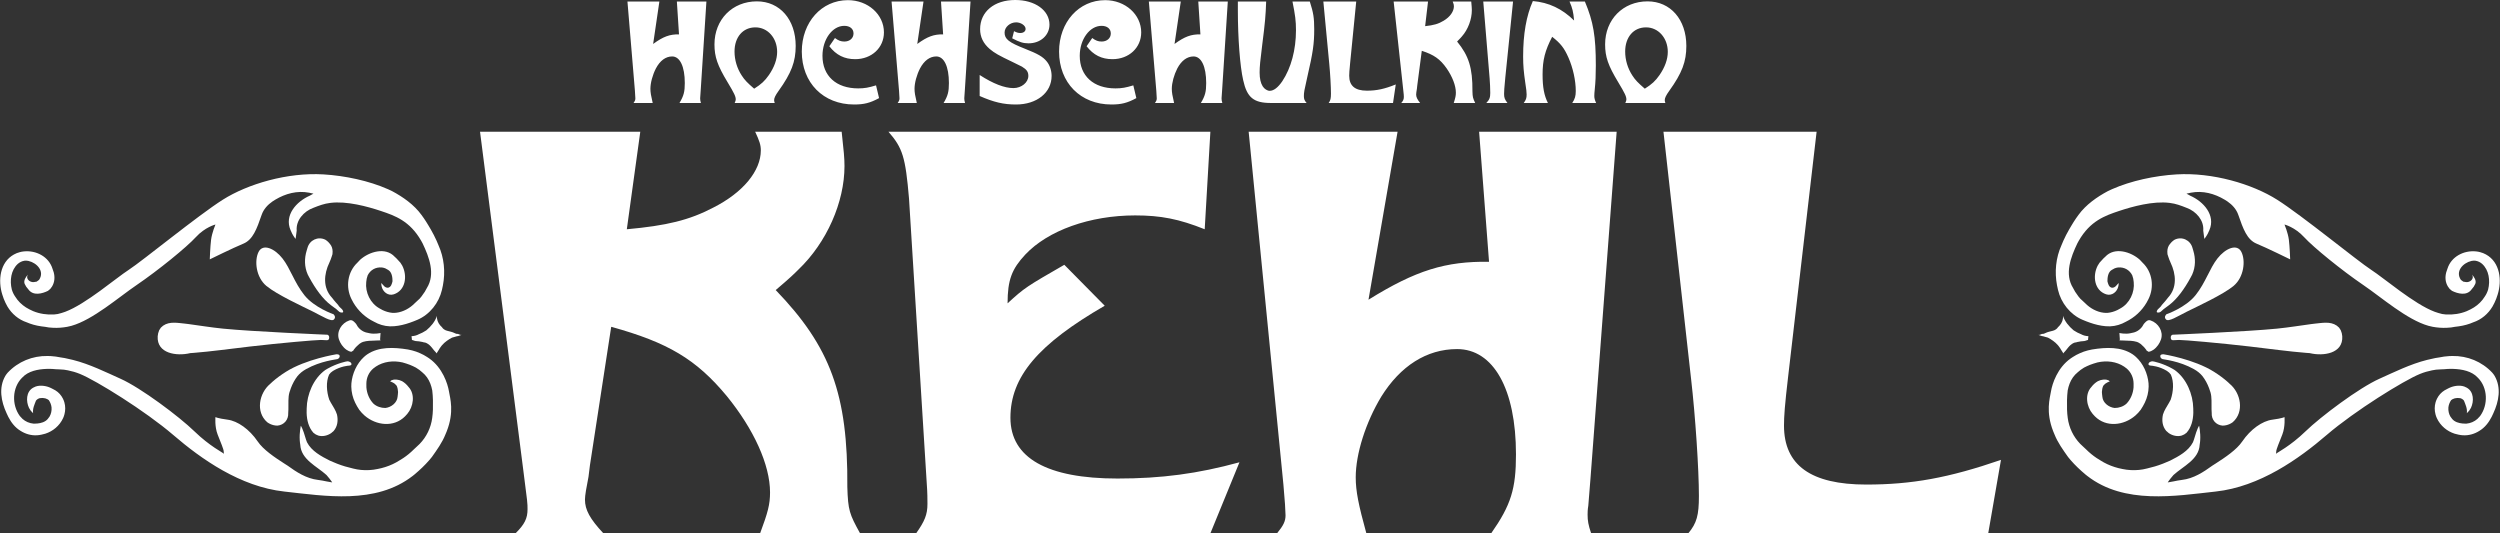
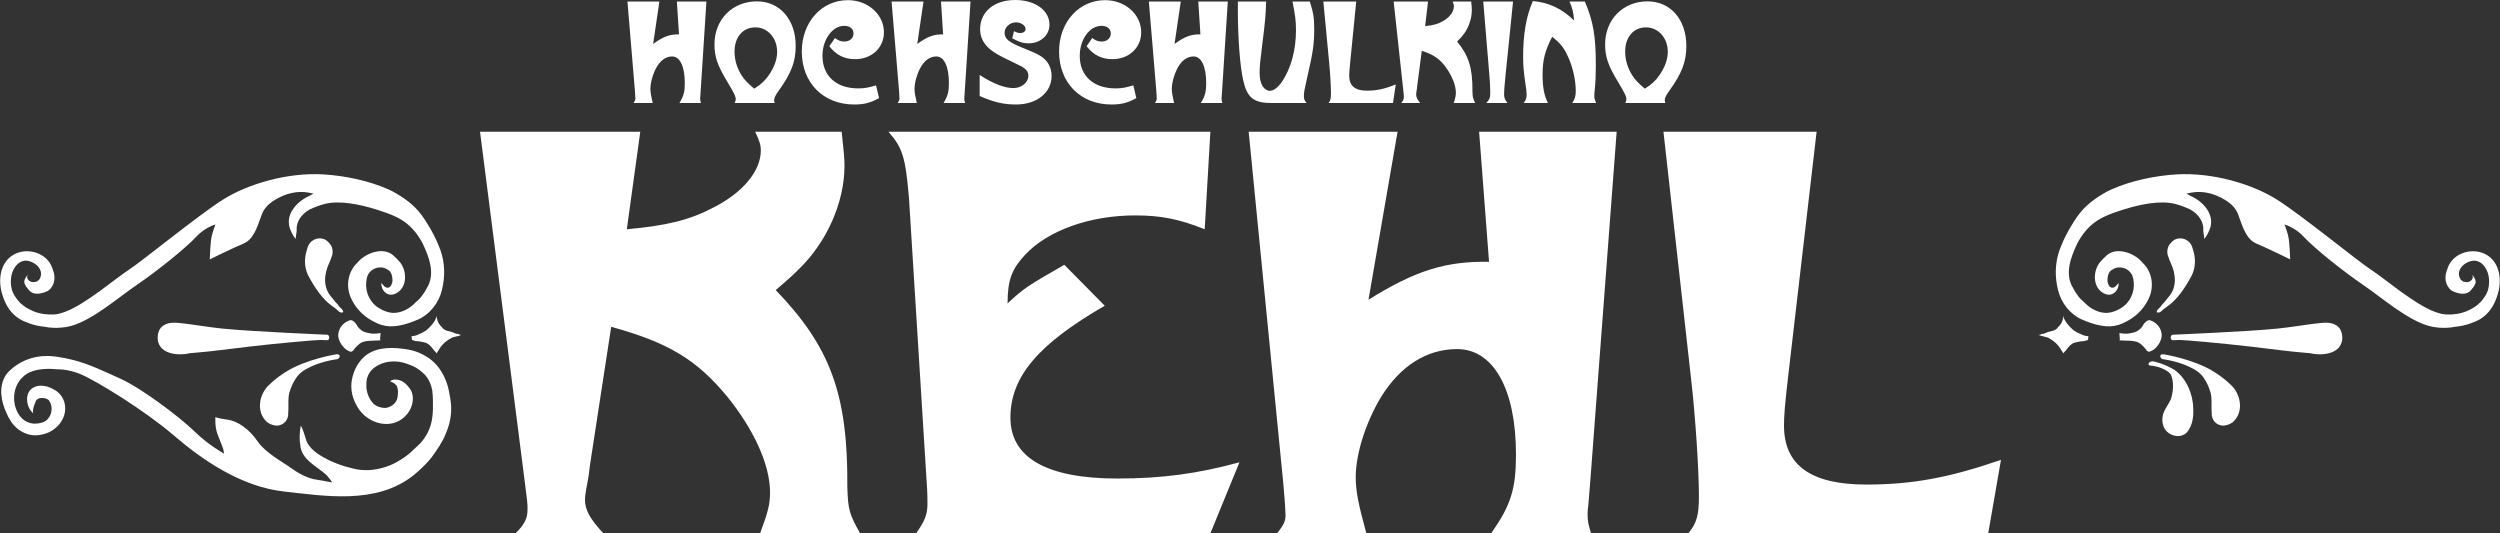
<svg xmlns="http://www.w3.org/2000/svg" version="1.1" width="600" height="128">
  <rect width="100%" height="100%" fill="#333333" stroke="none" />
  <svg version="1.1" id="Ebene_1" x="0" y="0" viewBox="0 0 680.172 145.128" style="enable-background:new 0 0 680.172 145.128;" xml:space="preserve" width="600" height="128">
    <path style="fill:#FFFFFF;" d="M452.594,35.842l7.526,67.341c1.158,9.994,2.122,24.576,2.122,31.786  c0,5.245-0.579,7.373-2.893,10.16h81.619l3.472-19.99c-14.278,4.915-24.314,6.717-36.662,6.717c-15.05,0-22.381-5.242-22.381-16.054  c0-2.458,0.192-5.408,1.158-13.6l7.718-66.358H452.594z M402.431,35.842l2.701,35.392c-11.77-0.166-19.875,2.291-32.803,10.32  l7.914-45.712h-40.522l9.456,96.013c0.384,4.099,0.579,7.376,0.579,8.358c0,1.638-0.579,2.784-2.317,4.915h24.31  c-2.122-7.702-2.893-11.469-2.893-15.238c0-6.39,2.701-14.909,6.947-21.955c5.21-8.355,12.349-12.944,20.643-12.944  c9.843,0,16.016,10.813,16.016,28.672c0,9.341-1.35,13.763-6.752,21.466h27.206c-0.774-2.294-0.966-3.44-0.966-5.078  c0-0.493,0-1.312,0.192-2.458l0.579-7.21l7.139-94.541H402.431z M241.702,35.842c3.859,4.422,4.634,6.88,5.597,18.186l4.826,77.501  c0.192,2.458,0.192,4.589,0.192,5.571c0,2.95-0.771,4.752-3.088,8.029h80.074l7.914-19.334c-11.386,3.114-21.226,4.422-33.19,4.422  c-19.101,0-29.133-5.568-29.133-16.547c0-11.142,7.523-19.99,25.661-30.477l-10.998-11.139  c-10.227,5.898-10.803,6.224-15.437,10.486c0-6.39,1.158-9.341,4.826-13.274c6.173-6.554,17.558-10.65,29.907-10.65  c6.947,0,11.962,0.982,18.909,3.77l1.542-26.544H241.702z M130.566,35.842l11.77,92.083c1.158,8.845,1.158,9.011,1.158,10.65  c0,2.458-0.771,4.096-3.28,6.554h23.926c-3.667-3.933-5.018-6.39-5.018-9.174c0-1.149,0.387-3.28,0.963-6.227l0.387-3.114  l5.789-37.683c15.437,4.259,23.155,8.845,31.45,18.842c7.334,9.011,11.773,18.678,11.773,26.214c0,3.277-0.579,5.408-2.704,11.142  h27.206c-2.893-5.245-3.28-6.227-3.472-12.618c0.192-25.232-4.63-38.176-19.488-53.578c4.051-3.44,5.018-4.422,6.173-5.571  c7.718-7.373,12.544-18.349,12.544-28.179c0-2.131-0.195-4.099-0.771-9.341H205.43c1.158,2.458,1.546,3.603,1.546,5.078  c0,5.571-4.826,11.469-12.928,15.565c-6.56,3.443-12.736,4.918-23.539,5.901l3.664-26.544H130.566z" />
    <path style="fill:#FFFFFF;" d="M93.033,84.179c-0.33-0.365-0.861-0.72-1.072-1.178l-0.678-0.762l-0.49-0.579l-0.493-0.63  c-2.576-2.726-2.221-6.464-0.73-9.568c0.125-0.294,0.253-0.592,0.374-0.893l0.24-0.694l0.23-0.707l0.038-0.749  c-0.016-0.739-0.214-1.443-0.733-2.051l-0.451-0.515l-0.387-0.339l-0.416-0.288c-1.987-0.973-4.298,0.093-4.867,2.278l-0.202,0.675  c-0.653,2.118-0.653,4.432,0.298,6.547l0.387,0.733c1.696,3.136,3.693,5.91,5.894,7.565c0.298,0.221,0.57,0.422,0.816,0.605  l0.669,0.493c0.531,0.403,0.89,1.117,1.805,0.886C93.494,84.697,93.033,84.179,93.033,84.179" />
-     <path style="fill:#FFFFFF;" d="M90.689,85.511c0,0-5.216-1.779-7.942-5.216c-2.726-3.44-3.792-7.229-5.93-9.958  c-2.131-2.726-5.331-4.15-6.518-1.779c-1.184,2.371-0.71,6.877,2.134,9.251c2.845,2.368,10.077,5.686,12.685,6.989  c2.608,1.309,4.979,2.848,5.69,2.138C91.521,86.221,90.689,85.511,90.689,85.511" />
    <path style="fill:#FFFFFF;" d="M111.932,91.472c0.688-0.013,1.402-0.192,2.016-0.541c0.298-0.115,0.621-0.253,0.954-0.426  c0.333-0.17,0.682-0.371,1.04-0.608c1.302-1.104,2.371-2.352,2.902-3.949c-0.09,0.979,0.272,1.875,0.87,2.582l0.486,0.499  l0.256,0.333l0.304,0.256c0.573,0.416,1.107,0.416,1.552,0.57l0.429,0.112l0.422,0.131l0.746,0.326l0.371,0.112  c0.432-0.122,0.787,0.41,1.322,0.234c-0.534,0.176-0.89,0.355-1.382,0.413l-0.336,0.099l-0.71,0.195l-0.24,0.07  c-0.886,0.464-1.952,1.178-2.675,2.022l-0.234,0.285l-0.426,0.589l-0.166,0.294c-0.173,0.291-0.342,0.576-0.541,0.845l-0.106,0.262  l-0.16-0.202c-0.848-0.787-1.382-2.029-2.678-2.643l-0.32-0.115l-0.358-0.054l-0.368-0.106c-0.614-0.15-1.264-0.214-1.85-0.25  l-0.358-0.09l-0.352-0.122l-0.31-0.09L111.932,91.472z" />
    <path style="fill:#FFFFFF;" d="M89.03,91.085c0,0-20.154-0.832-28.451-1.661c-3.318-0.336-6.544-0.874-9.28-1.235  c-0.342-0.045-0.672-0.086-1.002-0.122c-1.866-0.166-4.179-0.694-5.958,0.547l-0.624,0.544l-0.454,0.701l-0.278,0.813l-0.131,0.826  c-0.291,4.762,5.222,5.472,8.851,4.592c0.333-0.022,0.675-0.045,1.021-0.074c4.525-0.352,10.182-1.136,15.325-1.731  c8.179-0.95,17.782-1.779,19.206-1.779c1.421,0,2.131,0.358,2.25-0.474S89.03,91.085,89.03,91.085" />
    <path style="fill:#FFFFFF;" d="M91.401,96.418c0,0-8.179,1.302-13.632,4.742c-1.389,0.877-2.634,1.795-3.696,2.733l-0.611,0.57  c-2.982,2.467-4.051,7.626-0.79,10.445c0.256,0.186,0.538,0.349,0.832,0.483c0.592,0.272,1.242,0.429,1.952,0.429  c1.779-0.176,3.024-1.597,2.918-3.466c0.026-0.304,0.038-0.624,0.048-0.944c0.032-1.61-0.109-3.299,0.278-4.618  c0.118-0.4,0.25-0.794,0.4-1.181c0.438-1.165,1.018-2.262,1.795-3.264c0.285-0.346,0.614-0.678,0.998-0.998  c0.387-0.317,0.822-0.621,1.328-0.899c4.029-2.256,8.179-2.611,8.534-2.73c0.355-0.118,0.714-0.474,0.595-0.947  C92.23,96.3,91.401,96.418,91.401,96.418" />
-     <path style="fill:#FFFFFF;" d="M94.483,98.314c-0.237,0-2.816,0.534-5.408,2.003l-0.646,0.387c-3.194,2.314-4.97,6.582-5.03,10.422  c-0.019,0.397-0.026,0.797-0.019,1.197c0.054,1.997,0.525,3.971,1.856,5.453l0.63,0.448l0.691,0.301  c1.136,0.33,2.461,0.045,3.485-0.656l0.701-0.598c1.072-1.274,1.251-2.87,0.896-4.474c-0.355-1.155-1.066-2.179-1.674-3.235  l-0.426-0.8c-0.746-2.186-0.925-4.854-0.051-6.816l0.461-0.547l0.624-0.477c2.134-1.302,4.266-1.421,4.266-1.421s0.95,0,0.714-0.592  C95.312,98.314,94.483,98.314,94.483,98.314" />
    <path style="fill:#FFFFFF;" d="M103.713,77.014c0.55,0.573,0.906,1.29,1.795,1.29c0.89-0.182,1.066-1.072,1.245-1.782  c0-1.062-0.179-2.49-1.178-3.069l-0.778-0.432c-0.278-0.109-0.576-0.189-0.893-0.234c-1.776-0.176-3.197,0.71-3.91,2.134  c-0.109,0.298-0.195,0.602-0.266,0.906c-0.064,0.307-0.112,0.614-0.131,0.922c-0.314,2.797,1.11,5.818,3.661,7.194l0.8,0.438  c0.826,0.397,1.715,0.656,2.624,0.752c0.368,0.022,0.742,0.006,1.114-0.035c1.85-0.218,3.67-1.219,5.011-2.592l0.701-0.656  c0.89-0.701,1.424-1.594,2.029-2.464c0.195-0.317,0.378-0.646,0.547-0.992c2.406-3.827,0.627-8.451-1.142-12.16l-0.397-0.726  c-3.098-5.398-7.136-6.822-10.934-8.09c-3.632-1.213-9.315-2.787-13.824-2.202c-0.41,0.051-0.813,0.125-1.21,0.208  c-0.352,0.083-0.717,0.179-1.082,0.294c-0.368,0.112-0.742,0.237-1.114,0.378c-0.387,0.131-0.774,0.278-1.149,0.448  c-2.662,0.954-4.797,3.44-4.557,6.208c-0.054,0.416-0.109,0.81-0.15,1.139c-0.09,0.666-0.15,1.114-0.15,1.114  s-0.464-0.55-0.925-1.405c-0.154-0.288-0.304-0.608-0.438-0.954c-1.776-4.083,1.603-7.818,5.2-9.389  c0.346-0.198,0.688-0.384,1.024-0.563c-0.4-0.109-0.8-0.195-1.2-0.262c-3.245-0.627-6.445,0.262-9.158,1.885l-0.794,0.502  c-1.293,0.896-2.41,2.083-2.954,3.664c-1.306,3.795-2.371,6.755-4.979,7.824c-2.608,1.066-9.13,4.269-9.13,4.269  s0.118-3.44,0.355-5.338c0.24-1.894,1.187-4.144,1.187-4.144s-2.845,0.71-5.334,3.434c-2.49,2.73-10.195,9.011-16.125,13.043  c-4.938,3.357-11.853,9.434-17.725,11.091c-0.394,0.109-0.778,0.202-1.158,0.269c-1.235,0.227-2.483,0.32-3.718,0.272  c-0.413-0.013-0.826-0.045-1.245-0.093c-0.358-0.051-0.72-0.112-1.078-0.182c-1.389-0.141-2.81-0.403-4.131-0.886l-0.784-0.314  c-2.294-0.752-4.112-2.326-5.296-4.304c-0.195-0.33-0.374-0.669-0.538-1.018c-0.349-0.717-0.637-1.462-0.864-2.23  c-1.219-3.834-0.685-8.81,3.171-10.931c0.49-0.275,1.027-0.49,1.606-0.637c0.362-0.099,0.73-0.163,1.098-0.198  c3.306-0.336,6.762,1.402,7.786,4.73c0.134,0.32,0.243,0.643,0.33,0.973c0.342,1.306,0.262,2.646-0.451,3.837l-0.486,0.662  l-0.63,0.528c-1.549,0.762-4.038,1.472-5.36-0.426l-0.563-0.701l-0.426-0.781c-0.355-0.89,0.355-1.955,0.89-2.486  c-0.71,1.069,0.534,2.131,1.574,2.019l0.8-0.125l0.65-0.474c1.597-2.31-0.538-4.621-2.851-5.158  c-0.381-0.086-0.742-0.106-1.078-0.067c-0.355,0.051-0.682,0.157-0.986,0.298c-0.304,0.144-0.582,0.33-0.835,0.544  c-1.898,1.715-2.253,4.56-1.658,6.986c0.205,0.698,0.518,1.366,0.947,1.974c0.182,0.291,0.378,0.57,0.592,0.842  c0.854,1.072,1.978,1.965,3.242,2.592c0.336,0.182,0.682,0.346,1.034,0.49c1.763,0.733,3.754,1.011,5.635,0.912  c0.355-0.019,0.71-0.067,1.062-0.131c0.355-0.07,0.707-0.166,1.056-0.285c0.307-0.093,0.63-0.198,0.96-0.317  c5.6-2.083,13.827-9.184,17.299-11.424c3.674-2.374,18.848-14.816,25.606-19.085c6.755-4.269,17.546-7.472,27.386-6.88  c5.866,0.355,12.33,1.722,17.542,4.026c0.371,0.163,0.739,0.336,1.098,0.512c2.992,1.59,6.016,3.725,8.019,6.486  c0.23,0.31,0.458,0.624,0.675,0.944c0.438,0.64,0.851,1.299,1.248,1.971c0.208,0.339,0.41,0.678,0.605,1.021  c0.589,1.024,1.126,2.058,1.59,3.101c0.179,0.394,0.346,0.794,0.502,1.19c1.555,3.414,1.914,7.325,1.219,10.928  c-0.08,0.438-0.17,0.864-0.272,1.27c-0.816,3.485-3.302,6.688-6.666,8.112c-0.336,0.144-0.678,0.282-1.021,0.416  c-1.366,0.534-2.768,0.97-4.192,1.197c-0.358,0.058-0.717,0.102-1.075,0.134c-1.616,0.154-3.126-0.128-4.506-0.717  c-0.346-0.15-0.682-0.314-1.008-0.502c-2.358-1.139-4.307-2.947-5.622-5.181c-0.189-0.32-0.362-0.646-0.525-0.982  c-1.629-3.261-1.094-7.35,1.61-9.907l0.758-0.803c2.403-2.15,6.851-3.574,9.405-0.797c0.317,0.272,0.614,0.57,0.883,0.886  l0.659,0.723l0.515,0.816c1.434,2.8,0.899,6.714-2.301,7.779c-1.6,0.531-3.024-0.714-3.318-2.147  C103.662,77.388,103.713,77.014,103.713,77.014" />
    <path style="fill:#FFFFFF;" d="M103.375,92.389l0.118-1.779c0,0-1.603,0.4-3.101,0.048l-0.25-0.064l-0.403-0.08l-0.394-0.109  c-1.13-0.371-2.016-1.258-2.502-2.266l-0.262-0.291c-0.438-0.477-0.896-0.88-1.565-0.659c-2.134,0.71-3.558,3.027-2.845,5.158  c0.355,1.069,1.066,2.134,2.07,2.842c0.4,0.278,0.832,0.477,1.309,0.538l0.538-0.33l0.138-0.253l0.464-0.573l0.25-0.262l0.755-0.704  l0.288-0.189l0.368-0.227l0.39-0.16c1.078-0.323,2.144-0.323,3.264-0.355l0.483-0.022c0.598-0.029,1.005-0.029,1.005-0.029" />
    <path style="fill:#FFFFFF;" d="M106.102,103.77c0.416,0.16,0.89,0.368,1.283,0.675l0.509,0.534c0.23,0.531,0.346,1.11,0.365,1.693  c-0.042,0.483-0.061,0.906-0.128,1.312c-0.134,1.613-1.734,2.858-3.334,3.034c-0.592,0-1.184-0.099-1.738-0.298  c-0.557-0.195-1.072-0.493-1.507-0.893c-1.133-1.181-1.789-2.794-1.91-4.432c-0.022-0.326-0.026-0.656-0.006-0.986  c0.003-1.651,0.701-3.101,1.843-4.106l0.739-0.55c2.045-1.36,4.714-1.718,7.267-1.126c0.352,0.093,0.698,0.195,1.034,0.31  c0.339,0.109,0.669,0.227,0.986,0.349l0.813,0.352l0.797,0.394c0.326,0.195,0.643,0.403,0.944,0.627l0.762,0.63  c1.04,0.835,1.754,1.901,2.218,3.091c0.234,0.592,0.403,1.222,0.525,1.862c0.218,1.754,0.218,3.533,0.179,5.222  c-0.016,0.387-0.038,0.778-0.067,1.155c-0.035,0.381-0.074,0.755-0.125,1.123c-0.346,2.65-1.549,5.139-3.414,7.056l-0.726,0.685  c-0.294,0.288-0.592,0.566-0.896,0.838c-0.874,0.874-1.821,1.648-2.826,2.32c-0.336,0.224-0.678,0.432-1.027,0.637  c-1.19,0.768-2.499,1.373-3.872,1.808c-0.688,0.221-1.386,0.397-2.096,0.531c-0.762,0.163-1.523,0.262-2.282,0.301  c-0.378,0.022-0.755,0.029-1.133,0.016c-0.742-0.006-1.475-0.08-2.198-0.211c-0.358-0.061-0.717-0.144-1.072-0.234  c-1.462-0.33-2.909-0.755-4.32-1.306c-0.352-0.141-0.704-0.285-1.053-0.438c-0.323-0.128-0.64-0.262-0.957-0.406  c-2.304-1.162-4.973-2.586-6.198-4.995l-0.256-0.688c-0.947-3.325-1.424-3.798-1.424-3.798s-0.416,1.853-0.291,3.91  c0.022,0.41,0.067,0.829,0.141,1.242c0.211,4.054,4.48,5.834,7.136,8.25c0.336,0.381,0.595,0.698,0.803,0.96  c0.614,0.784,0.749,1.053,0.749,1.053s-0.64-0.099-1.606-0.285c-0.323-0.061-0.682-0.131-1.066-0.214  c-0.39-0.048-0.781-0.109-1.171-0.179c-3.21-0.371-5.878-2.147-8.31-3.901c-0.278-0.179-0.57-0.362-0.864-0.55  c-2.646-1.696-5.734-3.776-7.254-6.016c-2.253-3.322-5.453-5.571-8.179-5.926c-2.726-0.358-3.318-0.71-3.318-0.71  s-0.237,2.605,0.592,4.739c0.829,2.134,1.658,4.029,1.658,4.624c0,0.592,0.122,0.832,0,0.592c-0.115-0.237-3.792-2.016-7.942-6.045  c-4.147-4.032-14.579-11.856-20.154-14.346c-3.83-1.712-8.387-3.984-12.944-5.12c-0.413-0.102-0.829-0.195-1.242-0.282  c-0.339-0.086-0.682-0.16-1.024-0.227c-0.342-0.067-0.691-0.118-1.037-0.163c-0.893-0.186-1.792-0.314-2.682-0.365  c-0.301-0.019-0.598-0.029-0.896-0.029c-4.122-0.077-8.035,1.523-10.867,4.544c-0.24,0.272-0.454,0.566-0.643,0.874  c-1.856,3.219-1.146,6.954,0.362,10.195c0.141,0.32,0.288,0.637,0.448,0.947c0.797,1.552,1.859,2.931,3.363,3.827  c0.33,0.208,0.675,0.394,1.027,0.55c1.418,0.634,3.011,0.838,4.63,0.47c0.352-0.064,0.704-0.154,1.05-0.262  c2.061-0.659,3.878-2.144,4.842-4.227c0.154-0.336,0.275-0.685,0.368-1.04c0.282-1.062,0.294-2.186-0.026-3.29  c-0.102-0.336-0.23-0.662-0.384-0.976c-0.464-0.934-1.174-1.731-2.061-2.266c-0.304-0.176-0.618-0.352-0.95-0.506  c-0.346-0.182-0.704-0.333-1.066-0.454c-0.365-0.115-0.73-0.198-1.098-0.246c-0.755-0.109-1.539-0.074-2.24,0.166l-0.669,0.31  c-1.984,1.088-1.984,3.754-1.152,5.501l0.486,0.778l0.634,0.675c-0.176-1.245,0.358-2.31,0.781-3.424  c0.234-0.298,0.554-0.534,0.998-0.666l0.794-0.061l0.739,0.106c0.426,0.131,0.781,0.314,0.957,0.486  c0.205,0.298,0.374,0.621,0.502,0.954c0.128,0.336,0.211,0.685,0.25,1.037c0.067,0.87-0.118,1.757-0.547,2.486l-0.506,0.672  c-0.707,0.81-1.782,1.11-2.806,1.21c-0.339,0.035-0.672,0.045-0.986,0.045c-1.226-0.106-2.243-0.579-3.046-1.29l-0.736-0.781  c-2.259-3.085-2.083-7.709,0.557-10.381l0.749-0.701c1.875-1.469,4.592-1.779,6.851-1.76l0.765,0.029l0.762,0.064  c0.39,0.013,0.778,0.029,1.162,0.051c0.387,0.022,0.771,0.048,1.152,0.077c0.358,0.054,0.717,0.112,1.078,0.182  c1.085,0.211,2.179,0.531,3.277,0.976c4.387,1.776,17.779,10.077,25.37,16.595c7.587,6.522,18.256,14.109,30.23,15.411  c10.973,1.197,24.838,3.587,34.928-4.24l0.544-0.435c1.44-1.213,2.781-2.48,3.99-3.878c0.243-0.282,0.48-0.566,0.71-0.858  c1.376-1.949,2.8-3.904,3.696-6.166l0.323-0.774c2.109-5.341,0.928-9.046,0.621-10.912c-0.355-2.125-1.766-6.429-5.37-8.966  l-0.586-0.387c-0.298-0.195-0.605-0.374-0.912-0.544c-0.314-0.166-0.63-0.323-0.95-0.461c-0.723-0.333-1.466-0.592-2.224-0.787  c-0.378-0.099-0.758-0.179-1.142-0.25c-3.814-0.621-7.904-0.797-11.066,1.334c-0.31,0.214-0.608,0.458-0.89,0.714  c-1.962,1.802-3.168,4.512-3.408,7.152c-0.026,0.301-0.032,0.602-0.029,0.906c0.026,1.514,0.403,3.05,1.046,4.362  c0.314,0.656,0.691,1.296,1.107,1.93c0.214,0.291,0.445,0.563,0.691,0.829l0.768,0.749c3.162,2.746,7.965,3.28,11.014,0.218  l0.602-0.659c1.683-1.971,2.218-5.347,0.339-7.347c-0.47-0.624-1.062-1.162-1.744-1.562l-0.749-0.298l-0.726-0.131  c-0.355-0.032-0.646-0.016-0.877,0.022l-0.547,0.17L106.102,103.77z" />
    <path style="fill:#FFFFFF;" d="M587.124,84.179c0.33-0.365,0.861-0.72,1.072-1.178l0.678-0.762l0.49-0.579l0.493-0.63  c2.576-2.726,2.221-6.464,0.73-9.568c-0.125-0.294-0.253-0.592-0.374-0.893l-0.24-0.694l-0.23-0.707l-0.038-0.749  c0.016-0.739,0.214-1.443,0.733-2.051l0.451-0.515l0.387-0.339l0.416-0.288c1.987-0.973,4.298,0.093,4.867,2.278l0.202,0.675  c0.653,2.118,0.653,4.432-0.298,6.547l-0.387,0.733c-1.696,3.136-3.693,5.91-5.894,7.565c-0.298,0.221-0.57,0.422-0.816,0.605  l-0.669,0.493c-0.531,0.403-0.89,1.117-1.805,0.886C586.663,84.697,587.124,84.179,587.124,84.179" />
-     <path style="fill:#FFFFFF;" d="M589.468,85.511c0,0,5.216-1.779,7.942-5.216c2.726-3.44,3.792-7.229,5.93-9.958  c2.131-2.726,5.331-4.15,6.518-1.779c1.184,2.371,0.71,6.877-2.134,9.251c-2.845,2.368-10.077,5.686-12.685,6.989  c-2.608,1.309-4.979,2.848-5.69,2.138C588.636,86.221,589.468,85.511,589.468,85.511" />
    <path style="fill:#FFFFFF;" d="M568.225,91.472c-0.688-0.013-1.402-0.192-2.016-0.541c-0.298-0.115-0.621-0.253-0.954-0.426  c-0.333-0.17-0.682-0.371-1.04-0.608c-1.302-1.104-2.371-2.352-2.902-3.949c0.09,0.979-0.272,1.875-0.87,2.582l-0.486,0.499  l-0.256,0.333l-0.304,0.256c-0.573,0.416-1.107,0.416-1.552,0.57l-0.429,0.112l-0.422,0.131l-0.746,0.326l-0.371,0.112  c-0.432-0.122-0.787,0.41-1.322,0.234c0.534,0.176,0.89,0.355,1.382,0.413l0.336,0.099l0.71,0.195l0.24,0.07  c0.886,0.464,1.952,1.178,2.675,2.022l0.234,0.285l0.426,0.589l0.166,0.294c0.173,0.291,0.342,0.576,0.541,0.845l0.106,0.262  l0.16-0.202c0.848-0.787,1.382-2.029,2.678-2.643l0.32-0.115l0.358-0.054l0.368-0.106c0.614-0.15,1.264-0.214,1.85-0.25l0.358-0.09  l0.352-0.122l0.31-0.09L568.225,91.472z" />
    <path style="fill:#FFFFFF;" d="M591.128,91.085c0,0,20.154-0.832,28.451-1.661c3.318-0.336,6.544-0.874,9.28-1.235  c0.342-0.045,0.672-0.086,1.002-0.122c1.866-0.166,4.179-0.694,5.958,0.547l0.624,0.544l0.454,0.701l0.278,0.813l0.131,0.826  c0.291,4.762-5.222,5.472-8.851,4.592c-0.333-0.022-0.675-0.045-1.021-0.074c-4.525-0.352-10.182-1.136-15.325-1.731  c-8.179-0.95-17.782-1.779-19.206-1.779c-1.421,0-2.131,0.358-2.25-0.474S591.128,91.085,591.128,91.085" />
    <path style="fill:#FFFFFF;" d="M588.756,96.418c0,0,8.179,1.302,13.632,4.742c1.389,0.877,2.634,1.795,3.696,2.733l0.611,0.57  c2.982,2.467,4.051,7.626,0.79,10.445c-0.256,0.186-0.538,0.349-0.832,0.483c-0.592,0.272-1.242,0.429-1.952,0.429  c-1.779-0.176-3.024-1.597-2.918-3.466c-0.026-0.304-0.038-0.624-0.048-0.944c-0.032-1.61,0.109-3.299-0.278-4.618  c-0.118-0.4-0.25-0.794-0.4-1.181c-0.438-1.165-1.018-2.262-1.795-3.264c-0.285-0.346-0.614-0.678-0.998-0.998  c-0.387-0.317-0.822-0.621-1.328-0.899c-4.029-2.256-8.179-2.611-8.534-2.73c-0.355-0.118-0.714-0.474-0.595-0.947  C587.927,96.3,588.756,96.418,588.756,96.418" />
    <path style="fill:#FFFFFF;" d="M585.674,98.314c0.237,0,2.816,0.534,5.408,2.003l0.646,0.387c3.194,2.314,4.97,6.582,5.03,10.422  c0.019,0.397,0.026,0.797,0.019,1.197c-0.054,1.997-0.525,3.971-1.856,5.453l-0.63,0.448l-0.691,0.301  c-1.136,0.33-2.461,0.045-3.485-0.656l-0.701-0.598c-1.072-1.274-1.251-2.87-0.896-4.474c0.355-1.155,1.066-2.179,1.674-3.235  l0.426-0.8c0.746-2.186,0.925-4.854,0.051-6.816l-0.461-0.547l-0.624-0.477c-2.134-1.302-4.266-1.421-4.266-1.421  s-0.95,0-0.714-0.592C584.845,98.314,585.674,98.314,585.674,98.314" />
    <path style="fill:#FFFFFF;" d="M576.444,77.014c-0.55,0.573-0.906,1.29-1.795,1.29c-0.89-0.182-1.066-1.072-1.245-1.782  c0-1.062,0.179-2.49,1.178-3.069l0.778-0.432c0.278-0.109,0.576-0.189,0.893-0.234c1.776-0.176,3.197,0.71,3.91,2.134  c0.109,0.298,0.195,0.602,0.266,0.906c0.064,0.307,0.112,0.614,0.131,0.922c0.314,2.797-1.11,5.818-3.661,7.194l-0.8,0.438  c-0.826,0.397-1.715,0.656-2.624,0.752c-0.368,0.022-0.742,0.006-1.114-0.035c-1.85-0.218-3.67-1.219-5.011-2.592l-0.701-0.656  c-0.89-0.701-1.424-1.594-2.029-2.464c-0.195-0.317-0.378-0.646-0.547-0.992c-2.406-3.827-0.627-8.451,1.142-12.16l0.397-0.726  c3.098-5.398,7.136-6.822,10.934-8.09c3.632-1.213,9.315-2.787,13.824-2.202c0.41,0.051,0.813,0.125,1.21,0.208  c0.352,0.083,0.717,0.179,1.082,0.294c0.368,0.112,0.742,0.237,1.114,0.378c0.387,0.131,0.774,0.278,1.149,0.448  c2.662,0.954,4.797,3.44,4.557,6.208c0.054,0.416,0.109,0.81,0.15,1.139c0.09,0.666,0.15,1.114,0.15,1.114s0.464-0.55,0.925-1.405  c0.154-0.288,0.304-0.608,0.438-0.954c1.776-4.083-1.603-7.818-5.2-9.389c-0.346-0.198-0.688-0.384-1.024-0.563  c0.4-0.109,0.8-0.195,1.2-0.262c3.245-0.627,6.445,0.262,9.158,1.885l0.794,0.502c1.293,0.896,2.41,2.083,2.954,3.664  c1.306,3.795,2.371,6.755,4.979,7.824c2.608,1.066,9.13,4.269,9.13,4.269s-0.118-3.44-0.355-5.338  c-0.24-1.894-1.187-4.144-1.187-4.144s2.845,0.71,5.334,3.434c2.49,2.73,10.195,9.011,16.125,13.043  c4.938,3.357,11.853,9.434,17.725,11.091c0.394,0.109,0.778,0.202,1.158,0.269c1.235,0.227,2.483,0.32,3.718,0.272  c0.413-0.013,0.826-0.045,1.245-0.093c0.358-0.051,0.72-0.112,1.078-0.182c1.389-0.141,2.81-0.403,4.131-0.886l0.784-0.314  c2.294-0.752,4.112-2.326,5.296-4.304c0.195-0.33,0.374-0.669,0.538-1.018c0.349-0.717,0.637-1.462,0.864-2.23  c1.219-3.834,0.685-8.81-3.171-10.931c-0.49-0.275-1.027-0.49-1.606-0.637c-0.362-0.099-0.73-0.163-1.098-0.198  c-3.306-0.336-6.762,1.402-7.786,4.73c-0.134,0.32-0.243,0.643-0.33,0.973c-0.342,1.306-0.262,2.646,0.451,3.837l0.486,0.662  l0.63,0.528c1.549,0.762,4.038,1.472,5.36-0.426l0.563-0.701l0.426-0.781c0.355-0.89-0.355-1.955-0.89-2.486  c0.71,1.069-0.534,2.131-1.574,2.019l-0.8-0.125l-0.65-0.474c-1.597-2.31,0.538-4.621,2.851-5.158  c0.381-0.086,0.742-0.106,1.078-0.067c0.355,0.051,0.682,0.157,0.986,0.298c0.304,0.144,0.582,0.33,0.835,0.544  c1.898,1.715,2.253,4.56,1.658,6.986c-0.205,0.698-0.518,1.366-0.947,1.974c-0.182,0.291-0.378,0.57-0.592,0.842  c-0.854,1.072-1.978,1.965-3.242,2.592c-0.336,0.182-0.682,0.346-1.034,0.49c-1.763,0.733-3.754,1.011-5.635,0.912  c-0.355-0.019-0.71-0.067-1.062-0.131c-0.355-0.07-0.707-0.166-1.056-0.285c-0.307-0.093-0.63-0.198-0.96-0.317  c-5.6-2.083-13.827-9.184-17.299-11.424c-3.674-2.374-18.848-14.816-25.606-19.085c-6.755-4.269-17.546-7.472-27.386-6.88  c-5.866,0.355-12.33,1.722-17.542,4.026c-0.371,0.163-0.739,0.336-1.098,0.512c-2.992,1.59-6.016,3.725-8.019,6.486  c-0.23,0.31-0.458,0.624-0.675,0.944c-0.438,0.64-0.851,1.299-1.248,1.971c-0.208,0.339-0.41,0.678-0.605,1.021  c-0.589,1.024-1.126,2.058-1.59,3.101c-0.179,0.394-0.346,0.794-0.502,1.19c-1.555,3.414-1.914,7.325-1.219,10.928  c0.08,0.438,0.17,0.864,0.272,1.27c0.816,3.485,3.302,6.688,6.666,8.112c0.336,0.144,0.678,0.282,1.021,0.416  c1.366,0.534,2.768,0.97,4.192,1.197c0.358,0.058,0.717,0.102,1.075,0.134c1.616,0.154,3.126-0.128,4.506-0.717  c0.346-0.15,0.682-0.314,1.008-0.502c2.358-1.139,4.307-2.947,5.622-5.181c0.189-0.32,0.362-0.646,0.525-0.982  c1.629-3.261,1.094-7.35-1.61-9.907l-0.758-0.803c-2.403-2.15-6.851-3.574-9.405-0.797c-0.317,0.272-0.614,0.57-0.883,0.886  l-0.659,0.723l-0.515,0.816c-1.434,2.8-0.899,6.714,2.301,7.779c1.6,0.531,3.024-0.714,3.318-2.147  C576.495,77.388,576.444,77.014,576.444,77.014" />
    <path style="fill:#FFFFFF;" d="M576.782,92.389l-0.118-1.779c0,0,1.603,0.4,3.101,0.048l0.25-0.064l0.403-0.08l0.394-0.109  c1.13-0.371,2.016-1.258,2.502-2.266l0.262-0.291c0.438-0.477,0.896-0.88,1.565-0.659c2.134,0.71,3.558,3.027,2.845,5.158  c-0.355,1.069-1.066,2.134-2.07,2.842c-0.4,0.278-0.832,0.477-1.309,0.538l-0.538-0.33l-0.138-0.253l-0.464-0.573l-0.25-0.262  l-0.755-0.704l-0.288-0.189l-0.368-0.227l-0.39-0.16c-1.078-0.323-2.144-0.323-3.264-0.355l-0.483-0.022  c-0.598-0.029-1.005-0.029-1.005-0.029" />
-     <path style="fill:#FFFFFF;" d="M574.055,103.77c-0.416,0.16-0.89,0.368-1.283,0.675l-0.509,0.534  c-0.23,0.531-0.346,1.11-0.365,1.693c0.042,0.483,0.061,0.906,0.128,1.312c0.134,1.613,1.734,2.858,3.334,3.034  c0.592,0,1.184-0.099,1.738-0.298c0.557-0.195,1.072-0.493,1.507-0.893c1.133-1.181,1.789-2.794,1.91-4.432  c0.022-0.326,0.026-0.656,0.006-0.986c-0.003-1.651-0.701-3.101-1.843-4.106l-0.739-0.55c-2.045-1.36-4.714-1.718-7.267-1.126  c-0.352,0.093-0.698,0.195-1.034,0.31c-0.339,0.109-0.669,0.227-0.986,0.349l-0.813,0.352l-0.797,0.394  c-0.326,0.195-0.643,0.403-0.944,0.627l-0.762,0.63c-1.04,0.835-1.754,1.901-2.218,3.091c-0.234,0.592-0.403,1.222-0.525,1.862  c-0.218,1.754-0.218,3.533-0.179,5.222c0.016,0.387,0.038,0.778,0.067,1.155c0.035,0.381,0.074,0.755,0.125,1.123  c0.346,2.65,1.549,5.139,3.414,7.056l0.726,0.685c0.294,0.288,0.592,0.566,0.896,0.838c0.874,0.874,1.821,1.648,2.826,2.32  c0.336,0.224,0.678,0.432,1.027,0.637c1.19,0.768,2.499,1.373,3.872,1.808c0.688,0.221,1.386,0.397,2.096,0.531  c0.762,0.163,1.523,0.262,2.282,0.301c0.378,0.022,0.755,0.029,1.133,0.016c0.742-0.006,1.475-0.08,2.198-0.211  c0.358-0.061,0.717-0.144,1.072-0.234c1.462-0.33,2.909-0.755,4.32-1.306c0.352-0.141,0.704-0.285,1.053-0.438  c0.323-0.128,0.64-0.262,0.957-0.406c2.304-1.162,4.973-2.586,6.198-4.995l0.256-0.688c0.947-3.325,1.424-3.798,1.424-3.798  s0.416,1.853,0.291,3.91c-0.022,0.41-0.067,0.829-0.141,1.242c-0.211,4.054-4.48,5.834-7.136,8.25  c-0.336,0.381-0.595,0.698-0.803,0.96c-0.614,0.784-0.749,1.053-0.749,1.053s0.64-0.099,1.606-0.285  c0.323-0.061,0.682-0.131,1.066-0.214c0.39-0.048,0.781-0.109,1.171-0.179c3.21-0.371,5.878-2.147,8.31-3.901  c0.278-0.179,0.57-0.362,0.864-0.55c2.646-1.696,5.734-3.776,7.254-6.016c2.253-3.322,5.453-5.571,8.179-5.926  c2.726-0.358,3.318-0.71,3.318-0.71s0.237,2.605-0.592,4.739c-0.829,2.134-1.658,4.029-1.658,4.624c0,0.592-0.122,0.832,0,0.592  c0.115-0.237,3.792-2.016,7.942-6.045c4.147-4.032,14.579-11.856,20.154-14.346c3.83-1.712,8.387-3.984,12.944-5.12  c0.413-0.102,0.829-0.195,1.242-0.282c0.339-0.086,0.682-0.16,1.024-0.227c0.342-0.067,0.691-0.118,1.037-0.163  c0.893-0.186,1.792-0.314,2.682-0.365c0.301-0.019,0.598-0.029,0.896-0.029c4.122-0.077,8.035,1.523,10.867,4.544  c0.24,0.272,0.454,0.566,0.643,0.874c1.856,3.219,1.146,6.954-0.362,10.195c-0.141,0.32-0.288,0.637-0.448,0.947  c-0.797,1.552-1.859,2.931-3.363,3.827c-0.33,0.208-0.675,0.394-1.027,0.55c-1.418,0.634-3.011,0.838-4.63,0.47  c-0.352-0.064-0.704-0.154-1.05-0.262c-2.061-0.659-3.878-2.144-4.842-4.227c-0.154-0.336-0.275-0.685-0.368-1.04  c-0.282-1.062-0.294-2.186,0.026-3.29c0.102-0.336,0.23-0.662,0.384-0.976c0.464-0.934,1.174-1.731,2.061-2.266  c0.304-0.176,0.618-0.352,0.95-0.506c0.346-0.182,0.704-0.333,1.066-0.454c0.365-0.115,0.73-0.198,1.098-0.246  c0.755-0.109,1.539-0.074,2.24,0.166l0.669,0.31c1.984,1.088,1.984,3.754,1.152,5.501l-0.486,0.778l-0.634,0.675  c0.176-1.245-0.358-2.31-0.781-3.424c-0.234-0.298-0.554-0.534-0.998-0.666l-0.794-0.061l-0.739,0.106  c-0.426,0.131-0.781,0.314-0.957,0.486c-0.205,0.298-0.374,0.621-0.502,0.954c-0.128,0.336-0.211,0.685-0.25,1.037  c-0.067,0.87,0.118,1.757,0.547,2.486l0.506,0.672c0.707,0.81,1.782,1.11,2.806,1.21c0.339,0.035,0.672,0.045,0.986,0.045  c1.226-0.106,2.243-0.579,3.046-1.29l0.736-0.781c2.259-3.085,2.083-7.709-0.557-10.381l-0.749-0.701  c-1.875-1.469-4.592-1.779-6.851-1.76l-0.765,0.029l-0.762,0.064c-0.39,0.013-0.778,0.029-1.162,0.051  c-0.387,0.022-0.771,0.048-1.152,0.077c-0.358,0.054-0.717,0.112-1.078,0.182c-1.085,0.211-2.179,0.531-3.277,0.976  c-4.387,1.776-17.779,10.077-25.37,16.595c-7.587,6.522-18.256,14.109-30.23,15.411c-10.973,1.197-24.838,3.587-34.928-4.24  l-0.544-0.435c-1.44-1.213-2.781-2.48-3.99-3.878c-0.243-0.282-0.48-0.566-0.71-0.858c-1.376-1.949-2.8-3.904-3.696-6.166  l-0.323-0.774c-2.109-5.341-0.928-9.046-0.621-10.912c0.355-2.125,1.766-6.429,5.37-8.966l0.586-0.387  c0.298-0.195,0.605-0.374,0.912-0.544c0.314-0.166,0.63-0.323,0.95-0.461c0.723-0.333,1.466-0.592,2.224-0.787  c0.378-0.099,0.758-0.179,1.142-0.25c3.814-0.621,7.904-0.797,11.066,1.334c0.31,0.214,0.608,0.458,0.89,0.714  c1.962,1.802,3.168,4.512,3.408,7.152c0.026,0.301,0.032,0.602,0.029,0.906c-0.026,1.514-0.403,3.05-1.046,4.362  c-0.314,0.656-0.691,1.296-1.107,1.93c-0.214,0.291-0.445,0.563-0.691,0.829l-0.768,0.749c-3.162,2.746-7.965,3.28-11.014,0.218  l-0.602-0.659c-1.683-1.971-2.218-5.347-0.339-7.347c0.47-0.624,1.062-1.162,1.744-1.562l0.749-0.298l0.726-0.131  c0.355-0.032,0.646-0.016,0.877,0.022l0.547,0.17L574.055,103.77z" />
    <path style="fill:#FFFFFF;" d="M447.518,24.134c-1.821-1.574-2.608-2.362-3.395-3.603c-1.242-1.904-1.946-4.182-1.946-6.502  c0-3.933,2.278-6.582,5.674-6.582c3.354,0,5.923,2.899,5.923,6.666c0,2.029-0.787,4.182-2.237,6.294  C450.379,22.064,449.467,22.893,447.518,24.134 M453.112,28.022c-0.125-0.33-0.166-0.618-0.166-0.781c0-0.582,0.371-1.325,1.2-2.486  c3.517-4.886,4.675-7.99,4.675-12.256c0-7.165-4.301-12.128-10.557-12.128c-6.666,0-11.546,4.925-11.546,11.712  c0,3.395,0.826,5.757,3.555,10.272c1.821,3.021,2.234,3.891,2.234,4.72c0,0.205-0.083,0.493-0.288,0.947H453.112z M427.032,0.413  c0.787,1.818,1.037,2.768,1.245,5.171c-3.232-3.19-6.877-4.925-11.222-5.296c-1.779,4.013-2.646,8.982-2.646,15.11  c0,2.442,0.163,4.224,0.579,7.082c0.288,1.821,0.371,2.608,0.371,3.229c0,0.992-0.166,1.45-0.787,2.314h6.579  c-1.034-2.064-1.45-4.301-1.45-7.738c0-3.936,0.662-6.544,2.611-10.272c2.278,1.782,3.27,3.024,4.432,5.674  c1.242,2.816,1.987,6.253,1.987,9.069c0,1.366-0.208,2.112-0.954,3.267h6.496c-0.371-0.822-0.496-1.322-0.496-1.901  c0-0.454,0.042-1.075,0.125-1.821c0.205-1.987,0.288-3.974,0.288-6.461c0-7.952-0.662-11.926-2.976-17.427H427.032z M403.56,0.413  l1.738,20.989c0.083,0.829,0.166,2.982,0.166,3.891c0,1.245-0.205,1.824-1.075,2.73h5.75c-0.746-0.989-0.912-1.443-0.912-2.48  c0-0.787,0.042-1.366,0.33-4.429l2.112-20.701H403.56z M379.176,0.413l2.525,23.267c0.25,2.237,0.25,2.278,0.25,2.691  c0,0.621-0.166,1.034-0.704,1.651h5.13c-0.787-0.989-1.078-1.61-1.078-2.314c0-0.291,0.083-0.829,0.208-1.574l0.083-0.787  l1.242-9.523c3.315,1.075,4.97,2.237,6.752,4.762c1.574,2.278,2.525,4.72,2.525,6.627c0,0.826-0.125,1.366-0.579,2.81h5.834  c-0.621-1.322-0.704-1.568-0.746-3.184c0.042-6.378-0.992-9.648-4.176-13.539c0.867-0.87,1.075-1.12,1.322-1.408  c1.654-1.866,2.688-4.64,2.688-7.123c0-0.538-0.042-1.037-0.163-2.355h-5.046c0.246,0.618,0.33,0.906,0.33,1.28  c0,1.405-1.034,2.896-2.774,3.933c-1.408,0.87-2.733,1.242-5.053,1.491l0.787-6.704H379.176z M360.046,0.413l1.616,17.014  c0.246,2.525,0.454,6.211,0.454,8.032c0,1.322-0.125,1.859-0.621,2.563h17.51l0.746-5.046c-3.062,1.242-5.216,1.699-7.866,1.699  c-3.229,0-4.803-1.328-4.803-4.061c0-0.621,0.042-1.366,0.25-3.437l1.658-16.765H360.046z M355.493,28.022  c-0.579-0.659-0.746-1.072-0.746-1.859c0-0.992,0.083-1.491,0.95-5.299c1.533-6.627,1.862-8.986,1.862-12.88  c0-3.104-0.208-4.47-1.2-7.571h-4.717c0.746,3.722,0.954,5.254,0.954,7.821c0,5.299-1.325,10.269-3.725,13.872  c-1.162,1.699-2.32,2.608-3.437,2.608c-0.621,0-1.45-0.496-1.904-1.242c-0.538-0.87-0.829-2.07-0.829-3.728  c0-1.613,0.166-3.229,0.704-7.494c0.787-6.17,0.95-8.074,1.075-11.837h-7.699v2.522c0,7.328,0.579,15.114,1.45,18.88  c1.034,4.723,2.854,6.208,7.533,6.208H355.493z M326.014,0.413l0.579,8.938c-2.528-0.038-4.266,0.582-7.04,2.611l1.699-11.549  h-8.691l2.029,24.259c0.083,1.037,0.125,1.866,0.125,2.112c0,0.416-0.125,0.704-0.496,1.238h5.21  c-0.454-1.942-0.621-2.893-0.621-3.846c0-1.616,0.582-3.766,1.491-5.549c1.117-2.112,2.65-3.27,4.429-3.27  c2.112,0,3.437,2.733,3.437,7.245c0,2.362-0.288,3.478-1.45,5.421h5.84c-0.166-0.576-0.208-0.864-0.208-1.28  c0-0.122,0-0.33,0.042-0.621l0.125-1.821l1.53-23.888H326.014z M308.334,23.226c-2.029,0.621-3.146,0.826-4.842,0.826  c-6.006,0-9.734-3.395-9.734-8.864c0-4.467,2.694-8.157,5.926-8.157c1.533,0,2.525,0.79,2.525,2.074  c0,1.286-1.034,2.198-2.483,2.198c-0.954,0-1.616-0.25-2.57-0.954l-1.533,2.234c1.862,2.4,4.102,3.517,7.04,3.517  c4.47,0,7.821-3.104,7.821-7.286c0-4.883-4.342-8.771-9.808-8.771c-7.165,0-12.544,5.997-12.544,13.99  c0,8.486,5.834,14.403,14.243,14.403c2.688,0,4.346-0.413,6.784-1.738L308.334,23.226z M266.523,26.122  c3.846,1.693,6.496,2.314,9.891,2.314c5.674,0,9.686-3.226,9.686-7.779c0-1.45-0.496-2.941-1.325-3.936  c-1.075-1.325-2.438-2.07-5.875-3.437c-4.432-1.738-5.594-2.646-5.594-4.426c0-1.491,1.491-2.778,3.149-2.778  c1.286,0,2.57,0.87,2.57,1.782c0,0.666-0.579,1.12-1.45,1.12c-0.538,0-0.954-0.125-1.699-0.496l-0.496,1.942  c1.987,1.034,2.982,1.363,4.432,1.363c3.267,0,5.709-2.189,5.709-5.091c0-3.888-3.93-6.701-9.312-6.701  c-5.715,0-9.562,3.184-9.562,7.946c0,2.112,0.867,3.888,2.605,5.379c1.325,1.12,2.442,1.741,6.253,3.562  c1.779,0.87,2.154,1.037,2.525,1.245c1.286,0.787,1.741,1.408,1.741,2.525c0,1.782-1.862,3.315-4.058,3.315  c-2.442,0-5.546-1.203-9.19-3.565V26.122z M256.001,0.413l0.579,8.938c-2.525-0.038-4.262,0.582-7.037,2.611l1.699-11.549h-8.691  l2.029,24.259c0.083,1.037,0.125,1.866,0.125,2.112c0,0.416-0.125,0.704-0.496,1.238h5.21c-0.454-1.942-0.621-2.893-0.621-3.846  c0-1.616,0.579-3.766,1.491-5.549c1.117-2.112,2.65-3.27,4.429-3.27c2.112,0,3.437,2.733,3.437,7.245  c0,2.362-0.288,3.478-1.45,5.421h5.84c-0.166-0.576-0.208-0.864-0.208-1.28c0-0.122,0-0.33,0.042-0.621l0.125-1.821l1.53-23.888  H256.001z M238.325,23.226c-2.029,0.621-3.146,0.826-4.842,0.826c-6.006,0-9.734-3.395-9.734-8.864c0-4.467,2.694-8.157,5.923-8.157  c1.533,0,2.528,0.79,2.528,2.074c0,1.286-1.037,2.198-2.486,2.198c-0.95,0-1.616-0.25-2.566-0.954l-1.533,2.234  c1.862,2.4,4.099,3.517,7.04,3.517c4.47,0,7.821-3.104,7.821-7.286c0-4.883-4.346-8.771-9.808-8.771  c-7.165,0-12.544,5.997-12.544,13.99c0,8.486,5.834,14.403,14.243,14.403c2.688,0,4.342-0.413,6.784-1.738L238.325,23.226z   M205.163,24.134c-1.824-1.574-2.608-2.362-3.395-3.603c-1.245-1.904-1.949-4.182-1.949-6.502c0-3.933,2.278-6.582,5.677-6.582  c3.354,0,5.92,2.899,5.92,6.666c0,2.029-0.784,4.182-2.234,6.294C208.021,22.064,207.109,22.893,205.163,24.134 M210.753,28.022  c-0.122-0.33-0.163-0.618-0.163-0.781c0-0.582,0.371-1.325,1.2-2.486c3.514-4.886,4.672-7.99,4.672-12.256  c0-7.165-4.301-12.128-10.554-12.128c-6.669,0-11.549,4.925-11.549,11.712c0,3.395,0.829,5.757,3.558,10.272  c1.818,3.021,2.234,3.891,2.234,4.72c0,0.205-0.083,0.493-0.291,0.947H210.753z M184.129,0.413l0.579,8.938  c-2.525-0.038-4.262,0.582-7.037,2.611l1.696-11.549h-8.688l2.029,24.259c0.083,1.037,0.125,1.866,0.125,2.112  c0,0.416-0.125,0.704-0.499,1.238h5.213c-0.454-1.942-0.621-2.893-0.621-3.846c0-1.616,0.579-3.766,1.491-5.549  c1.117-2.112,2.65-3.27,4.429-3.27c2.112,0,3.437,2.733,3.437,7.245c0,2.362-0.291,3.478-1.45,5.421h5.837  c-0.166-0.576-0.208-0.864-0.208-1.28c0-0.122,0-0.33,0.042-0.621l0.125-1.821l1.533-23.888H184.129z" />
  </svg>
</svg>